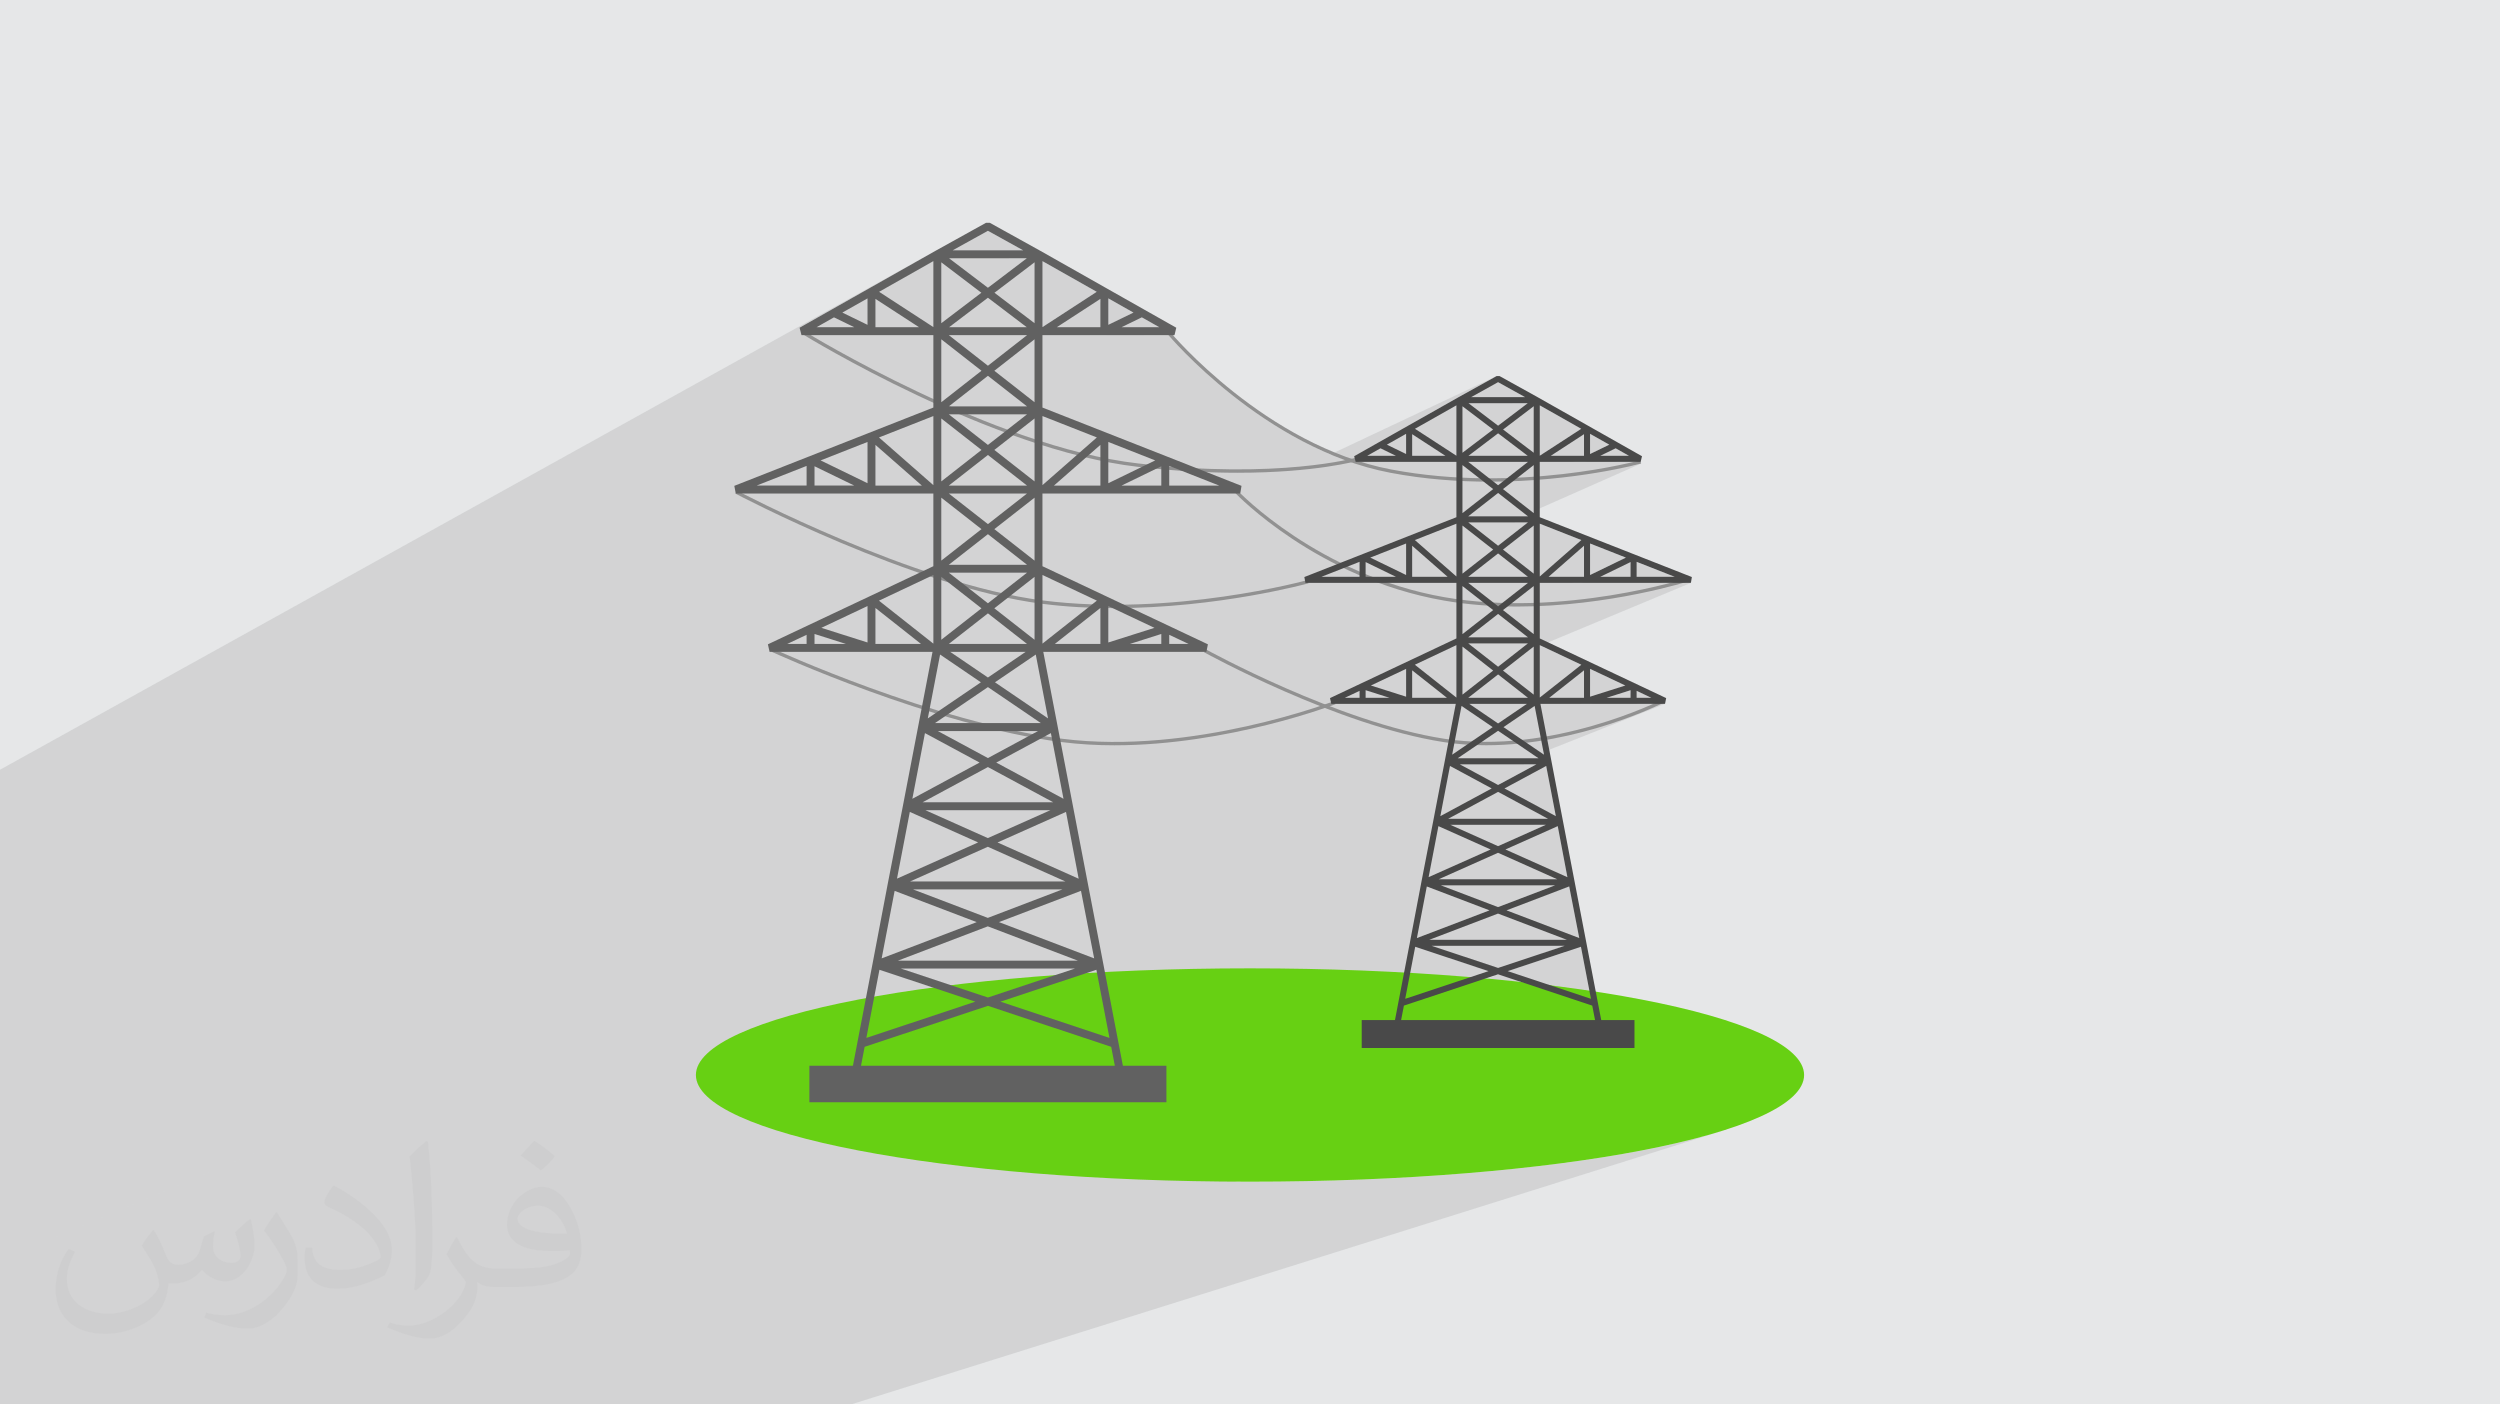
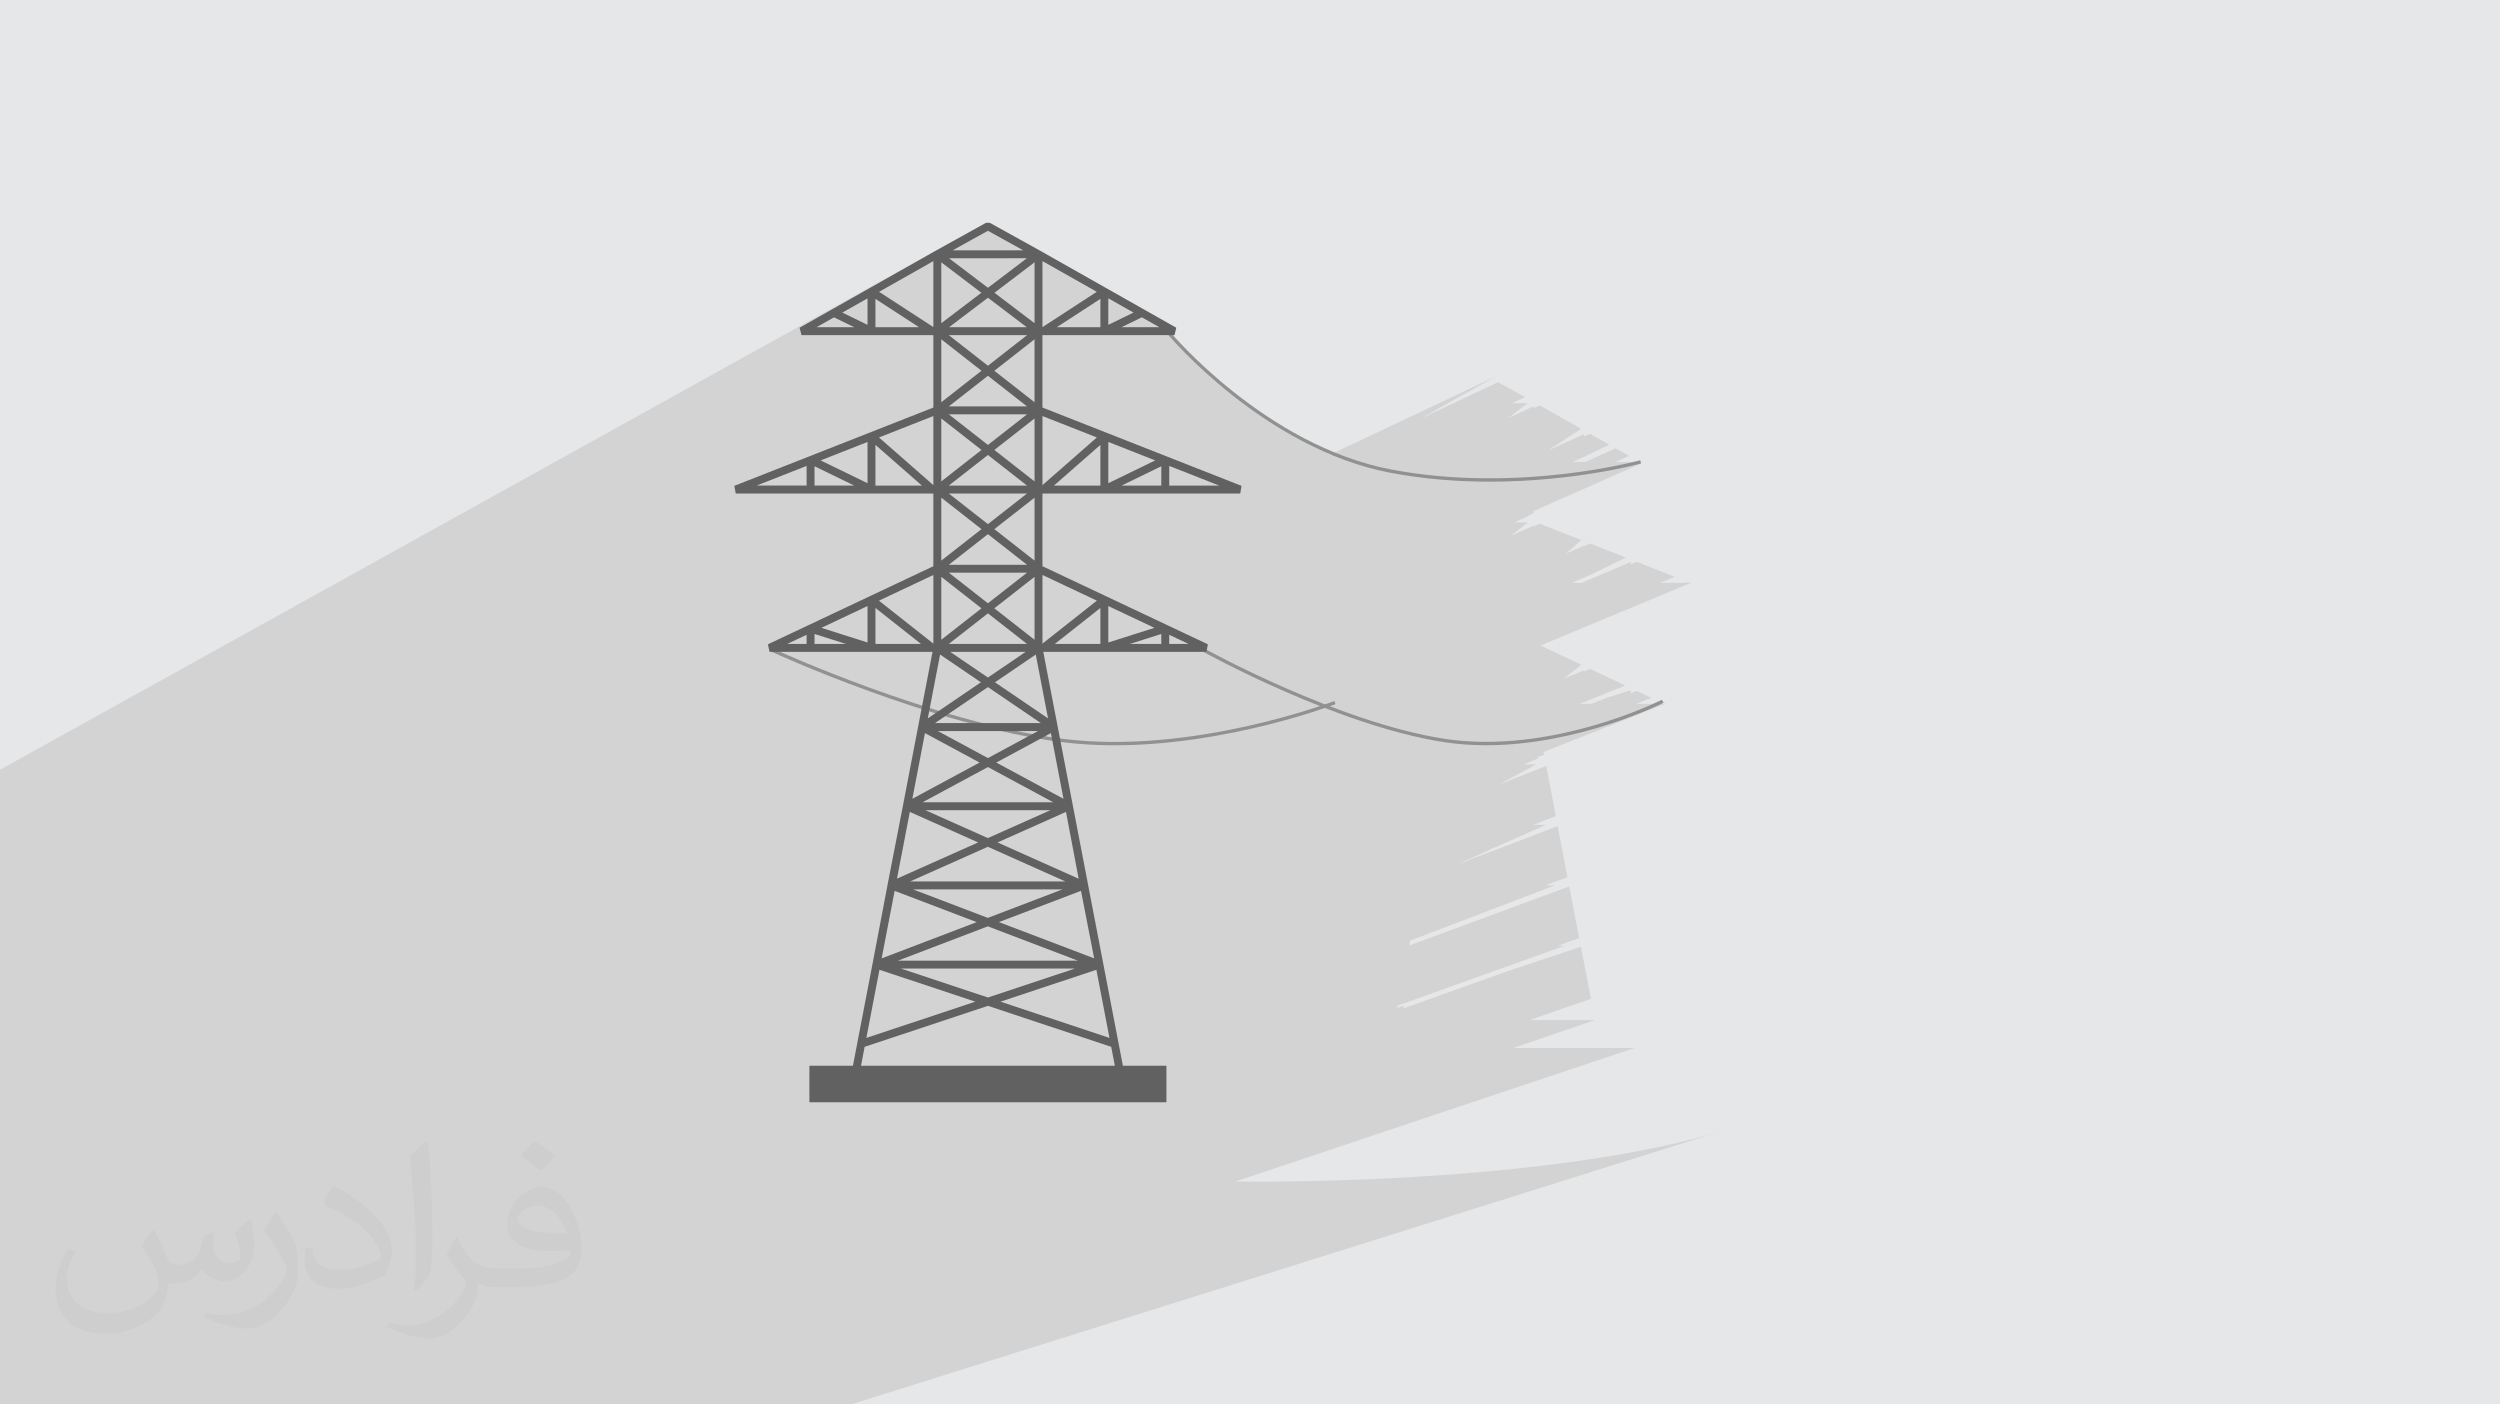
<svg xmlns="http://www.w3.org/2000/svg" xml:space="preserve" width="94.192mm" height="52.917mm" version="1.1" style="shape-rendering:geometricPrecision; text-rendering:geometricPrecision; image-rendering:optimizeQuality; fill-rule:evenodd; clip-rule:evenodd" viewBox="0 0 9404.92 5283.66">
  <defs>
    <style type="text/css">
   
    .fil0 {fill:#E6E7E8}
    .fil6 {fill:#494949;fill-rule:nonzero}
    .fil5 {fill:#616161;fill-rule:nonzero}
    .fil3 {fill:#67D013;fill-rule:nonzero}
    .fil4 {fill:#919191;fill-rule:nonzero}
    .fil2 {fill:#373435;fill-opacity:0.031}
    .fil1 {fill:#2B2A29;fill-opacity:0.102}
   
  </style>
  </defs>
  <g id="Layer_x0020_1">
    <polygon class="fil0" points="-0,0 9404.92,0 9404.92,5283.66 -0,5283.66 " />
    <polygon class="fil1" points="6156.87,2113.55 6134.13,2123.21 6134.13,2114.45 5949.86,2192.79 5912.27,2192.79 5981.72,2163.21 6116.62,2097.68 5981.72,2044.62 5958.99,2054.44 5958.99,2053.03 5891,2082.4 5948.85,2031.66 5792.55,1970.14 5769.76,1980.15 5769.76,1977.13 5685.47,2014.2 5748.14,1965.17 5696.71,1965.17 5748.14,1942.44 5746.15,1940.88 5769.76,1930.44 5769.76,1922.56 6173.79,1743.74 6172.77,1744.02 6170.37,1744.67 6166.6,1745.66 6161.51,1746.96 6155.11,1748.54 6147.45,1750.4 6138.55,1752.51 6138.36,1752.55 6172.07,1737.62 6172.07,1735.55 6167.4,1737.62 6077.12,1737.62 6128.32,1714.83 6078.14,1686.48 5963.86,1737.62 5915.79,1737.62 5981.72,1708.04 6054.08,1672.85 5981.72,1631.99 5958.99,1642.27 5958.99,1633.41 5821.46,1695.68 5948.51,1613.11 5792.55,1524.89 5769.76,1535.42 5769.76,1528.3 5673.75,1572.7 5747.38,1516.74 5688.26,1516.74 5737.15,1494.01 5635.72,1437.75 5345.81,1574.06 5483.62,1496.11 5484.88,1495.53 5484.84,1495.37 5630.21,1414.76 5005.22,1709.42 4977.27,1697.47 4938.07,1679.18 4899.88,1659.89 4862.72,1639.75 4826.63,1618.89 4791.68,1597.45 4757.89,1575.57 4725.31,1553.4 4693.97,1531.05 4663.95,1508.69 4635.26,1486.44 4607.95,1464.44 4582.07,1442.83 4557.67,1421.75 4534.77,1401.34 4513.44,1381.73 4493.7,1363.07 4475.6,1345.48 4459.19,1329.12 4444.51,1314.11 4431.61,1300.61 4420.52,1288.74 4411.29,1278.63 4403.96,1270.46 4402.61,1268.92 4418.54,1260.78 4418.49,1258.05 4413.14,1260.78 4395.54,1260.78 4395.19,1260.37 4393.83,1258.75 4403.6,1250.6 4383.69,1260.78 4303.16,1260.78 4361.22,1230.95 4295.59,1193.84 4219.29,1230.95 4161.68,1260.78 4100.85,1260.78 4264.1,1175.96 4169.41,1122.39 4139.64,1138.03 4139.64,1124.36 3829.53,1287.45 3862.47,1261.68 3921.69,1230.51 4125.81,1097.78 3921.69,982.33 3891.93,998.41 3891.93,986.79 3720.87,1079.3 3862.6,971.66 3794.51,971.66 3849.28,941.82 3716.53,868.3 3014.12,1256.6 3007.87,1232.87 3508.39,949.73 3518.99,943.85 3518.99,943.75 3709.23,838.22 3517.53,944.56 3518.89,943.79 -0,2895.77 -0,2895.79 -0,2895.87 -0,2900.4 -0,2923.25 -0,2924.46 -0,2925.88 -0,2926.74 -0,2927.2 -0,2930.34 -0,2940.73 -0,2991.78 -0,3006.72 -0,3098.97 -0,3121.94 -0,3146.18 -0,3284.03 -0,3303.66 -0,3310.38 -0,3310.49 -0,3319.98 -0,3340.3 -0,3345.93 -0,3354.14 -0,3359.9 -0,3364.24 -0,3364.49 -0,3368.95 -0,3385.96 -0,3389.87 -0,3401.14 -0,3476.93 -0,3490.49 -0,3581.71 -0,3597.94 -0,3623.12 -0,3834.09 -0,3842.11 -0,3855.71 -0,3860.2 -0,3862.24 -0,3863.1 -0,3863.23 -0,3863.77 -0,3865.73 -0,3866.25 -0,3868.49 -0,3872.41 -0,3883.29 -0,3884.85 -0,3891.35 -0,3949.77 -0,3977.04 -0,4058.59 -0,4075.28 -0,4098.88 -0,4286.73 -0,4291.33 -0,4292.83 -0,4303.57 -0,4333.32 -0,4368.76 -0,4507.46 -0,4514.76 -0,4522.59 -0,4551.09 -0,4566.56 -0,4581.52 -0,4622.97 -0,4733.96 -0,4736.62 -0,4742.87 -0,4742.89 976.86,4329.01 976.82,4329.02 -0,4742.89 -0,4742.95 977.24,4328.92 977.22,4328.92 -0,4742.95 -0,4770.71 -0,4789.69 -0,4819.83 -0,4872.64 -0,4965.02 -0,4986.69 -0,4989.59 -0,4991.63 -0,5012.44 -0,5014.35 -0,5058.1 -0,5089.05 -0,5119.16 -0,5188.4 -0,5188.45 -0,5200.43 -0,5208.74 -0,5252.63 -0,5262.18 -0,5283.66 78.03,5283.66 717.91,5283.66 1188.69,5283.66 1278.69,5283.66 1316.98,5283.66 2139.92,5283.66 2189.27,5283.66 3200.68,5283.66 6485.2,4252.22 6430.98,4268.51 6372.86,4284.24 6310.99,4299.4 6245.46,4313.96 6176.45,4327.9 6104.05,4341.19 6028.41,4353.8 5949.66,4365.71 5867.94,4376.89 5783.36,4387.34 5696.07,4396.99 5606.19,4405.86 5513.85,4413.9 5419.2,4421.08 5322.33,4427.39 5223.42,4432.8 5122.56,4437.28 5019.91,4440.81 4915.59,4443.36 4809.73,4444.91 4702.46,4445.43 4646.33,4445.16 6148.81,3942.51 5693.36,3942.51 6000.52,3837.39 5754.48,3837.39 5985.11,3757.48 5947.44,3561.73 5671.83,3653.38 5279.45,3793.56 5281.47,3783.1 5256.53,3792.03 5258.27,3782.97 5885.87,3558.18 5859.52,3558.18 5941.12,3528.92 5903.24,3334.73 5301.79,3556.69 5304.11,3544.66 5305.35,3538.16 5330.33,3528.92 5603.47,3424.71 5602.98,3424.52 5635.42,3412.51 5850.01,3330.68 5813.83,3330.68 5896.55,3299.99 5860.15,3107.92 5477.22,3253.9 5607.63,3195.68 5605.48,3194.72 5635.48,3183.27 5815.23,3103.02 5767.61,3103.02 5852.96,3070.31 5839.38,2999.42 5816.7,2881.49 5639.08,2951.36 5779.84,2875.46 5730.44,2875.46 5787.94,2852.72 5782.94,2849.33 5808.55,2839.2 5806.6,2829.05 6263.77,2647.9 6263.72,2645.47 6257.6,2647.9 6219.38,2647.9 6222.11,2646.69 6232.46,2641.98 6240.72,2638.12 6246.83,2635.19 6250.71,2633.29 6252.27,2632.51 6213.54,2647.9 6155.34,2647.9 6212.41,2625.17 6156.87,2598.94 6134.13,2608.04 6134.13,2596.51 6043.9,2625.17 5987.3,2647.9 5942.96,2647.9 6114.39,2578.89 5981.72,2516.25 5958.99,2525.54 5958.99,2521.77 5882.84,2552.89 5948.85,2500.74 5795.61,2428.37 6361.09,2192.79 6361.03,2189.89 6354.08,2192.79 6339.26,2192.79 6356.89,2185.44 6355.68,2185.82 6352.79,2186.72 6348.28,2188.11 6342.17,2189.93 6334.52,2192.17 6332.35,2192.79 6246.05,2192.79 6300.47,2169.99 " />
    <path class="fil2" d="M578.49 4627.69c17.95,27.21 29.6,53.36 40.96,82.43 8.45,16.91 12.93,48.09 52.57,48.09 11.61,0 28.28,-3.42 43.06,-11.61 16.63,-8.73 29.32,-21.94 35.94,-42l15.85 -53.36 38.57 -19.02 2.64 2.64c-5.27,20.09 -6.59,39.36 -6.59,54.43 0,44.63 38.57,61.56 69.22,61.56 17.95,0 34.09,-8.73 34.09,-25.11 0,-21.13 -8.98,-57.06 -20.62,-89.29 17.95,-17.95 35.94,-35.94 56.53,-50.47l3.17 1.6c8.98,38.04 14,75.56 14,100.66 0,24.57 -10.83,51.79 -19.81,69.49 -18.49,34.87 -51.25,62.62 -90.87,62.62 -30.1,0 -63.65,-15.07 -86.66,-43.06l-1.32 0c-21.66,26.96 -55.22,51.25 -108.86,51.25l-16.63 0c-2.64,35.41 -10.29,60.49 -21.94,82.95 -31.95,62.34 -126.81,106.47 -216.1,106.47 -124.17,0 -186.51,-71.59 -186.51,-166.96 0,-58.91 19.27,-113.6 48.88,-152.42l24.29 10.04c-18.49,35.41 -30.91,68.68 -30.91,101.45 0,89.29 72.66,131.83 156.4,131.83 77.68,0 173.83,-49.41 191.28,-106.72 -6.59,-62.62 -30.1,-91.93 -66.04,-148.99 10.83,-19.02 24.83,-38.04 42.28,-58.38l3.17 0 0 0 0 0 -0.02 -0.09zm1432.13 -336.04c26.15,16.39 51.79,35.66 76.87,57.85 -14,19.81 -31.45,37.79 -53.11,53.64 -25.11,-20.34 -50.19,-37.79 -75.84,-56.27 17.42,-19.55 34.62,-38.29 52.04,-55.22l0 0 0 0 0 0 0 0 0 0 0.03 0zm13.47 244.11c-42.28,0 -76.87,27.75 -76.87,48.34 0,44.13 84.53,57.85 185.72,57.31 -12.68,-51.79 -57.06,-105.68 -108.86,-105.68l0.01 0.03zm-94.86 236.19c54.96,0 103.04,-1.6 139.74,-10.83 40.96,-10.29 75.56,-30.91 75.56,-45.17 0,-3.7 0,-8.19 -1.32,-11.89 -22.98,2.11 -49.41,2.11 -72.38,2.11 -74.49,0 -131.55,-16.91 -154.02,-58.66 -5.55,-11.61 -9.51,-24.57 -9.51,-39.36 0,-40.43 17.42,-79.79 48.09,-107 25.61,-22.45 53.89,-36.44 82.67,-36.44 52.04,0 93.51,41.75 122.57,107.54 15.85,35.94 26.68,77.4 26.68,129.72 0,34.87 -9.51,64.19 -31.17,85.85 -40.43,39.11 -114.92,53.89 -229.04,53.89l-51.79 0 0 0 -13.47 0c-28.28,0 -48.62,-5.02 -64.72,-17.42l-2.64 0c0.79,6.59 1.32,12.93 1.32,19.02 0,25.61 -8.45,58.38 -25.61,84.53 -50.72,75.3 -105.68,108.04 -153.24,108.04 -48.09,0 -107,-18.49 -160.11,-42.54l9.51 -18.49c17.17,7.13 40.96,11.89 73.7,11.89 85.85,0 198.66,-82.43 212.66,-163 -3.17,-6.59 -8.98,-15.32 -17.17,-24.57 -25.11,-29.85 -40.96,-54.68 -55.75,-80.83 12.68,-25.11 24.29,-45.17 35.13,-63.4l4.49 -0.53c36.72,74.77 69.99,117.55 144.23,117.55l11.61 0 0 0 53.89 0 0 0 0 0 0 0 0 0 0 0 0.09 0.01zm-371.98 79c6.34,-34.34 6.87,-72.91 6.87,-108.86l0 -53.36c0,-99.6 -12.68,-244.36 -22.98,-338.68 17.95,-19.27 43.06,-42 62.87,-57.31l5.81 1.6c13.47,118.62 16.63,256 16.63,383.06 0,33.3 -1.32,65.79 -4.49,89.55 -1.85,30.1 -19.27,52.83 -56.53,87.7l-8.19 -3.7zm-382.8 -157.19c1.85,46.77 24.83,83.49 105.15,83.49 49.93,0 92.19,-12.93 138.96,-35.13 8.45,-3.7 12.93,-8.73 12.93,-12.93 0,-29.32 -22.45,-68.15 -60.23,-103.55 -36.72,-33.3 -85.34,-62.62 -130.76,-82.18 -15.6,-6.59 -20.62,-13.47 -20.62,-20.09 0,-13.47 17.95,-41.75 32.77,-62.09l5.02 -0.53c52.04,27.21 110.17,67.64 153.24,112.53 39.11,41.47 63.4,83.49 63.4,129.19 0,33.81 -10.29,65.51 -26.96,95.11 -57.06,28.79 -117.83,50.72 -178.06,50.72 -73.17,0 -123.1,-34.34 -123.1,-114.92 0,-8.73 0,-22.19 3.17,-39.64l25.11 0 0 0 0 0 0 0 0 0 0 0 -0.02 0zm-132.37 -132.9l45.45 73.45c16.63,27.21 32.23,56.81 32.23,103.55l0 59.7c0,48.34 -30.91,100.13 -80.83,151.38 -39.11,34.62 -73.7,49.41 -105.68,49.41 -47.55,0 -101.98,-14.79 -164.85,-41.75l7.13 -18.49c19.81,5.27 42.79,9.77 71.06,9.77 90.36,-0.53 182.8,-66.57 225.08,-147.15 5.02,-9.26 6.87,-17.95 6.87,-24.04 0,-9.26 -5.02,-19.55 -8.98,-28.79 -22.98,-43.31 -48.62,-82.95 -76.87,-119.68 14.79,-23.25 29.6,-45.7 45.7,-67.9l3.7 0.53 0 0 0 0 0 0 0 0 0 0 -0.02 0.01z" />
    <g id="_1795449549696">
-       <path class="fil3" d="M6786.98 4044.14c0,221.63 -933.27,401.29 -2084.52,401.29 -1151.27,0 -2084.53,-179.66 -2084.53,-401.29 0,-221.63 933.27,-401.28 2084.53,-401.28 1151.26,0 2084.52,179.65 2084.52,401.28z" />
      <path class="fil4" d="M5590.61 2803.61c-52.6,0 -106.03,-3.58 -159.3,-11.84 -401.19,-61.94 -896.86,-335.41 -901.86,-338.16l6.22 -11.19c4.91,2.81 498.71,275.15 897.57,336.73 403.67,62.35 814.94,-144.51 819.04,-146.63l5.87 11.39c-3.64,1.83 -318.05,159.7 -667.54,159.7z" />
      <path class="fil4" d="M4192.55 2803.81c-65.87,0 -132.36,-3.64 -198.14,-12.04 -486.05,-61.94 -1085.39,-336.93 -1091.36,-339.68l5.31 -11.64c6.03,2.79 603.64,277.02 1087.61,338.7 489.35,62.45 1018.39,-139.96 1023.66,-141.99l4.66 11.86c-4.6,1.77 -404.48,154.79 -831.75,154.79z" />
-       <path class="fil4" d="M5708.09 2281.8c-90.38,0 -184.17,-6.43 -276.93,-22.68 -476.89,-83.49 -780.05,-400.17 -783.13,-403.36l9.32 -8.78c2.99,3.15 303.46,316.84 776,399.54 446.15,78.12 914.93,-71.71 919.65,-73.23l3.9 12.15c-3.75,1.22 -301.64,96.35 -648.8,96.35z" />
      <path class="fil4" d="M5603.89 1812.06c-117.12,0 -244.13,-8.97 -373,-33.42 -475.77,-90.38 -833.56,-515.52 -837.06,-519.88l9.78 -8.16c3.54,4.31 358.45,425.91 829.67,515.48 478.77,91.04 932.56,-33.31 937.07,-34.64l3.44 12.3c-3.3,0.97 -249.24,68.32 -569.91,68.32z" />
-       <path class="fil4" d="M4191.58 2287.79c-88.51,0 -179.75,-4.66 -270.69,-16.31 -486.15,-61.94 -1147.52,-410.97 -1154.09,-414.51l5.97 -11.18c6.63,3.44 665.91,351.4 1149.74,413.03 489.9,62.44 991.66,-75.3 996.67,-76.72l3.44 12.3c-4.1,1.18 -340.18,93.39 -731.04,93.39z" />
-       <path class="fil4" d="M4655.98 1778.54c-107.45,0 -233.09,-6.03 -375.98,-22.44 -549.61,-63.24 -1248.74,-491.58 -1255.77,-495.93l6.79 -10.89c6.87,4.36 703.67,431.23 1250.51,494.16 528.42,60.76 819.94,-21.52 822.88,-22.34l3.58 12.26c-2.12,0.6 -159.71,45.17 -452.02,45.17z" />
      <path class="fil5" d="M4398.59 1826.69l0 -73.94 188.01 73.94 -188.01 0zm-29.78 0l-149.51 0 149.51 -72.67 0 72.67zm-199.4 -164.12l176.46 69.47 -176.46 85.77 0 -155.24zm-29.76 164.12l-174.7 0 174.7 -153.08 0 153.08zm-217.95 -1.63l0 -259.91 204.63 80.51 -204.63 179.4zm204.67 434.55l-204.67 161.64 0 -258.25 204.67 96.61zm13.28 162.8l-171.41 0 171.41 -135.3 0 135.3zm-196.97 280.17l-199.66 -135.8 153.47 -104.42 46.19 240.23zm40.35 209.68l17.82 92.82 -252.98 -136.36 205.48 -110.79 29.68 154.34zm27.2 142.09l47.64 251.4 -305.19 -136.46 257.55 -114.94zm105.97 551.02l-358.25 -136.46 308.68 -117.68 49.56 254.15zm57.57 299.21l-410.04 -136.37 360.77 -119.95 49.27 256.32zm20.21 104.55l-954.89 0 13.62 -71.03 463.84 -154.19 463.72 154.19 13.72 71.03zm-885.53 -360.87l360.83 119.95 -410.09 136.37 49.26 -256.32zm57.13 -296.87l308.71 117.62 -357.53 136.36 48.82 -253.99zm57.11 -297.03l256.97 114.84 -305.23 136.2 48.26 -251.04zm23.79 -123.56l33.17 -172.87 205.47 110.79 -252.92 136.31 14.28 -74.24zm90.08 -468.44l153.48 104.42 -199.71 135.8 46.23 -240.23zm-229.99 -202.68l204.73 -96.67 0 258.3 -204.73 -161.63zm-13.22 162.74l0 -135.3 171.41 135.3 -171.41 0zm13.33 -776.75l204.62 -80.51 0 259.91 -204.62 -179.4zm-13.33 181.03l0 -153.08 174.65 153.08 -174.65 0zm13.79 -728.92l204.16 -115.45 0 248.17 -204.16 -132.73zm-13.79 133.17l0 -106.59 164.01 106.59 -164.01 0zm247.71 939.11l151.24 118.39 -151.24 118.33 0 -236.72zm0 -297.89l151.24 118.39 -151.24 118.38 0 -236.77zm0 -297.89l151.24 118.38 -151.24 118.39 0 -236.77zm0 -297.9l151.24 118.39 -151.24 118.39 0 -236.78zm0 -289.59l150.8 114.54 -150.8 114.55 0 -229.08zm321.53 -15.13l-146.07 110.93 -146.1 -110.93 292.17 0zm-146.07 -103.36l132.75 73.53 -265.53 0 132.78 -73.53zm24.59 233.03l150.8 -114.54 0 229.08 -150.8 -114.55zm-0.46 591.33l151.26 -118.38 0 236.81 -151.26 -118.43zm0 297.9l151.26 -118.39 0 236.82 -151.26 -118.43zm0 297.89l151.26 -118.39 0 236.72 -151.26 -118.33zm122.95 -134.05l-147.09 115.06 -147.12 -115.06 294.2 0zm0 -29.77l-294.24 0 147.16 -115.14 147.09 115.14zm0 -268.1l-147.09 115.15 -147.16 -115.15 294.24 0zm0 -29.82l-294.24 0 147.16 -115.11 147.09 115.11zm0 -268.02l-147.09 115.1 -147.16 -115.1 294.24 0zm0 -29.87l-294.24 0 147.16 -115.1 147.09 115.1zm28.25 -252.38l0 236.74 -151.2 -118.35 151.2 -118.39zm-321.43 -45.47l146.1 -110.93 146.07 110.93 -292.17 0zm293.19 29.83l-147.09 115.1 -147.16 -115.1 294.24 0zm-294.2 1161.64l147.12 -115.05 147.09 115.05 -294.2 0zm5.17 29.82l283.87 0 -141.93 96.51 -141.95 -96.51zm-57.31 268l199.26 -135.43 199.19 135.43 -398.45 0zm10.63 29.88l377.18 0 -188.55 101.69 -188.62 -101.69zm-57.27 268.06l245.9 -132.57 245.83 132.57 -491.73 0zm245.54 134.7l-234.75 -104.92 470.01 0 -235.25 104.92zm-292.53 163.14l292.53 -130.49 291.92 130.49 -584.45 0zm11.03 29.82l562.32 0 -280.88 107.2 -281.43 -107.2zm609.25 297.84l-327.39 108.87 -327.46 -108.87 654.86 0zm-666.01 -29.77l338.2 -129.06 338.82 129.06 -677.02 0zm791.49 -1334l173.64 81.98 -173.64 55.11 0 -137.08zm199.4 142.49l-118.13 0 118.13 -37.48 0 37.48zm29.78 -34.28l72.72 34.28 -72.72 0 0 -34.28zm-1135 28.87l-173.64 -55.11 173.64 -81.98 0 137.08zm-199.41 5.41l0 -37.48 118.14 37.48 -118.14 0zm-29.77 0l-72.76 0 72.76 -34.34 0 34.34zm229.18 -604.6l-176.47 -85.77 176.47 -69.41 0 155.19zm-199.41 8.88l0 -72.67 149.57 72.67 -149.57 0zm-29.77 0l-188.02 0 188.02 -73.94 0 73.94zm229.18 -604.64l-94.69 -46.09 94.69 -53.47 0 99.56zm-191.76 8.9l65.56 -37.1 76.36 37.1 -141.93 0zm849.86 -248.61l204.12 115.45 -204.12 132.73 0 -248.17zm217.95 248.61l-164.02 0 164.02 -106.59 0 106.59zm29.76 -108.56l94.7 53.57 -94.7 46.09 0 -99.66zm191.81 108.56l-141.93 0 76.29 -37.1 65.63 37.1zm-439.56 302.2l0 -272.37 496.13 0 0.71 -2.74 0.05 2.74 6.58 -27.91 -121.68 -68.81 -389.28 -220.28 -0.16 0.06 0.06 -0.1 -190.34 -105.53 -14.49 0 -190.24 105.53 0 0.1 -0.1 -0.06 -511.03 289.08 7.35 27.91 496.09 0 0 272.37 -748.87 294.6 5.47 28.77 743.39 0 0 273.54 -622.47 293.83 6.37 28.37 612.95 0 -53.93 280.17 -57.22 297.83 -57.92 297.9 0.05 0 -0.05 0.1 -56.66 297.79 -57.31 297.85 0.04 0.04 -16.41 85.22 -163.8 0 0 137.58 1343.12 0 0 -137.58 -163.76 0 -221.62 -1152.37 -23.9 -124.36 -53.93 -280.17 612.89 0 0.72 -3.19 0.05 3.19 5.62 -28.37 -622.43 -293.83 0 -273.54 743.44 0 0.7 -3.7 0.06 3.7 4.65 -28.77 -748.9 -294.6z" />
-       <path class="fil6" d="M6156.87 2169.99l0 -56.44 143.6 56.44 -143.6 0zm-22.74 0l-114.29 0 114.29 -55.55 0 55.55zm-152.41 -125.37l134.9 53.06 -134.9 65.52 0 -118.58zm-22.74 125.37l-133.43 0 133.43 -116.96 0 116.96zm-166.44 -1.26l0 -198.6 156.3 61.53 -156.3 137.07zm156.3 332.01l-156.3 123.45 0 -197.27 156.3 73.82zm10.13 124.42l-130.89 0 130.89 -103.39 0 103.39zm-150.44 214.04l-152.52 -103.8 117.23 -79.71 35.29 183.51zm30.83 160.22l13.58 70.89 -193.23 -104.21 156.97 -84.61 22.68 117.93zm20.77 108.51l36.4 192.07 -233.18 -104.31 196.77 -87.76zm80.97 420.99l-273.69 -104.21 235.81 -89.97 37.87 194.19zm43.99 228.56l-313.28 -104.1 275.6 -91.65 37.67 195.75zm15.41 79.91l-729.58 0 10.53 -54.29 354.24 -117.77 354.3 117.77 10.49 54.29zm-676.51 -275.66l275.67 91.65 -313.35 104.1 37.67 -195.75zm43.6 -226.85l235.85 89.82 -273.14 104.21 37.28 -194.04zm43.69 -226.96l196.32 87.76 -233.23 104.11 36.9 -191.87zm18.12 -94.43l25.42 -132.01 156.92 84.61 -193.23 104.21 10.88 -56.81zm68.83 -357.81l117.21 79.71 -152.51 103.8 35.3 -183.51zm-175.65 -154.95l156.35 -73.82 0 197.37 -156.35 -123.55zm-10.13 124.42l0 -103.39 130.94 103.39 -130.94 0zm10.17 -593.5l156.31 -61.53 0 198.6 -156.31 -137.07zm-10.17 138.33l0 -116.96 133.43 116.96 -133.43 0zm10.53 -556.89l155.95 -88.22 0 189.58 -155.95 -101.37zm-10.53 101.73l0 -81.43 125.32 81.43 -125.32 0zm189.22 717.5l115.59 90.44 -115.59 90.44 0 -180.89zm0 -227.61l115.59 90.44 -115.59 90.48 0 -180.93zm0 -227.61l115.59 90.43 -115.59 90.48 0 -180.92zm0 -227.56l115.59 90.44 -115.59 90.42 0 -180.87zm0 -221.28l115.26 87.55 -115.26 87.5 0 -175.04zm245.69 -11.55l-111.6 84.81 -111.6 -84.81 223.2 0zm-111.66 -78.99l101.44 56.25 -202.8 0 101.37 -56.25zm18.85 178.09l115.2 -87.55 0 175.04 -115.2 -87.5zm-0.36 451.72l115.56 -90.43 0 180.98 -115.56 -90.54zm0 227.62l115.56 -90.44 0 180.93 -115.56 -90.48zm0 227.61l115.56 -90.44 0 180.89 -115.56 -90.44zm93.93 -102.38l-112.36 87.9 -112.42 -87.9 224.78 0zm0 -22.8l-224.78 0 112.36 -88 112.42 88zm0 -204.81l-112.42 88.01 -112.36 -88.01 224.78 0zm0 -22.8l-224.78 0 112.36 -87.96 112.42 87.96zm0 -204.82l-112.42 87.96 -112.36 -87.96 224.78 0zm0 -22.74l-224.78 0 112.36 -87.96 112.42 87.96zm21.63 -192.83l0 180.83 -115.56 -90.42 115.56 -90.4zm-245.59 -34.78l111.6 -84.71 111.6 84.71 -223.2 0zm223.96 22.79l-112.42 87.96 -112.36 -87.96 224.78 0zm-224.78 887.55l112.42 -87.96 112.36 87.96 -224.78 0zm3.96 22.74l216.87 0 -108.48 73.83 -108.4 -73.83zm-43.75 204.82l152.15 -103.5 152.22 103.5 -304.37 0zm8.1 22.74l288.17 0 -144.12 77.72 -144.05 -77.72zm-43.74 204.83l187.8 -101.23 187.88 101.23 -375.67 0zm187.56 102.98l-179.31 -80.25 359.06 0 -179.75 80.25zm-223.46 124.61l223.5 -99.7 222.95 99.7 -446.45 0zm8.4 22.8l429.6 0 -214.6 81.84 -215 -81.84zm465.46 227.51l-250.15 83.19 -250.13 -83.19 500.28 0zm-508.79 -22.78l258.34 -98.54 258.91 98.54 -517.25 0zm604.64 -1019.16l132.67 62.64 -132.67 42.08 0 -104.71zm152.41 108.92l-90.23 0 90.23 -28.66 0 28.66zm22.74 -26.23l55.55 26.23 -55.55 0 0 -26.23zm-867.14 22.03l-132.67 -42.08 132.67 -62.64 0 104.71zm-152.37 4.2l0 -28.66 90.24 28.66 -90.24 0zm-22.74 0l-55.55 0 55.55 -26.23 0 26.23zm175.1 -461.96l-134.84 -65.52 134.84 -53.06 0 118.58zm-152.37 6.79l0 -55.55 114.29 55.55 -114.29 0zm-22.74 0l-143.64 0 143.64 -56.44 0 56.44zm175.1 -461.99l-72.36 -35.16 72.36 -40.86 0 76.01zm-146.54 6.83l50.18 -28.36 58.27 28.36 -108.46 0zm649.36 -189.94l155.96 88.22 -155.96 101.37 0 -189.58zm166.44 189.94l-125.28 0 125.28 -81.43 0 81.43zm22.74 -82.84l72.36 40.86 -72.36 35.2 0 -76.05zm146.6 82.84l-108.48 0 58.29 -28.36 50.18 28.36zm-335.83 230.91l0 -208.12 379.06 0 0.52 -2.07 0 2.07 5.05 -21.32 -92.91 -52.56 -297.43 -168.26 -0.16 0.04 0.06 -0.16 -145.43 -80.61 -11.04 0 -145.37 80.61 0.04 0.16 -0.14 -0.04 -390.42 220.82 5.63 21.32 379.01 0 0 208.12 -572.07 225.06 4.08 21.99 567.99 0 0 208.97 -475.52 224.46 4.86 21.68 468.28 0 -41.22 214.1 -43.75 227.51 -44.2 227.56 0 0.1 -43.29 227.51 -43.79 227.66 0 0 -12.51 65.07 -125.12 0 0 105.12 1026.13 0 0 -105.12 -125.12 0 -169.32 -880.41 -18.23 -94.99 -41.21 -214.1 468.28 0 0.51 -2.43 0.05 2.43 4.25 -21.68 -475.47 -224.46 0 -208.97 567.98 0 0.5 -2.9 0.06 2.9 3.58 -21.99 -572.18 -225.06z" />
    </g>
  </g>
</svg>